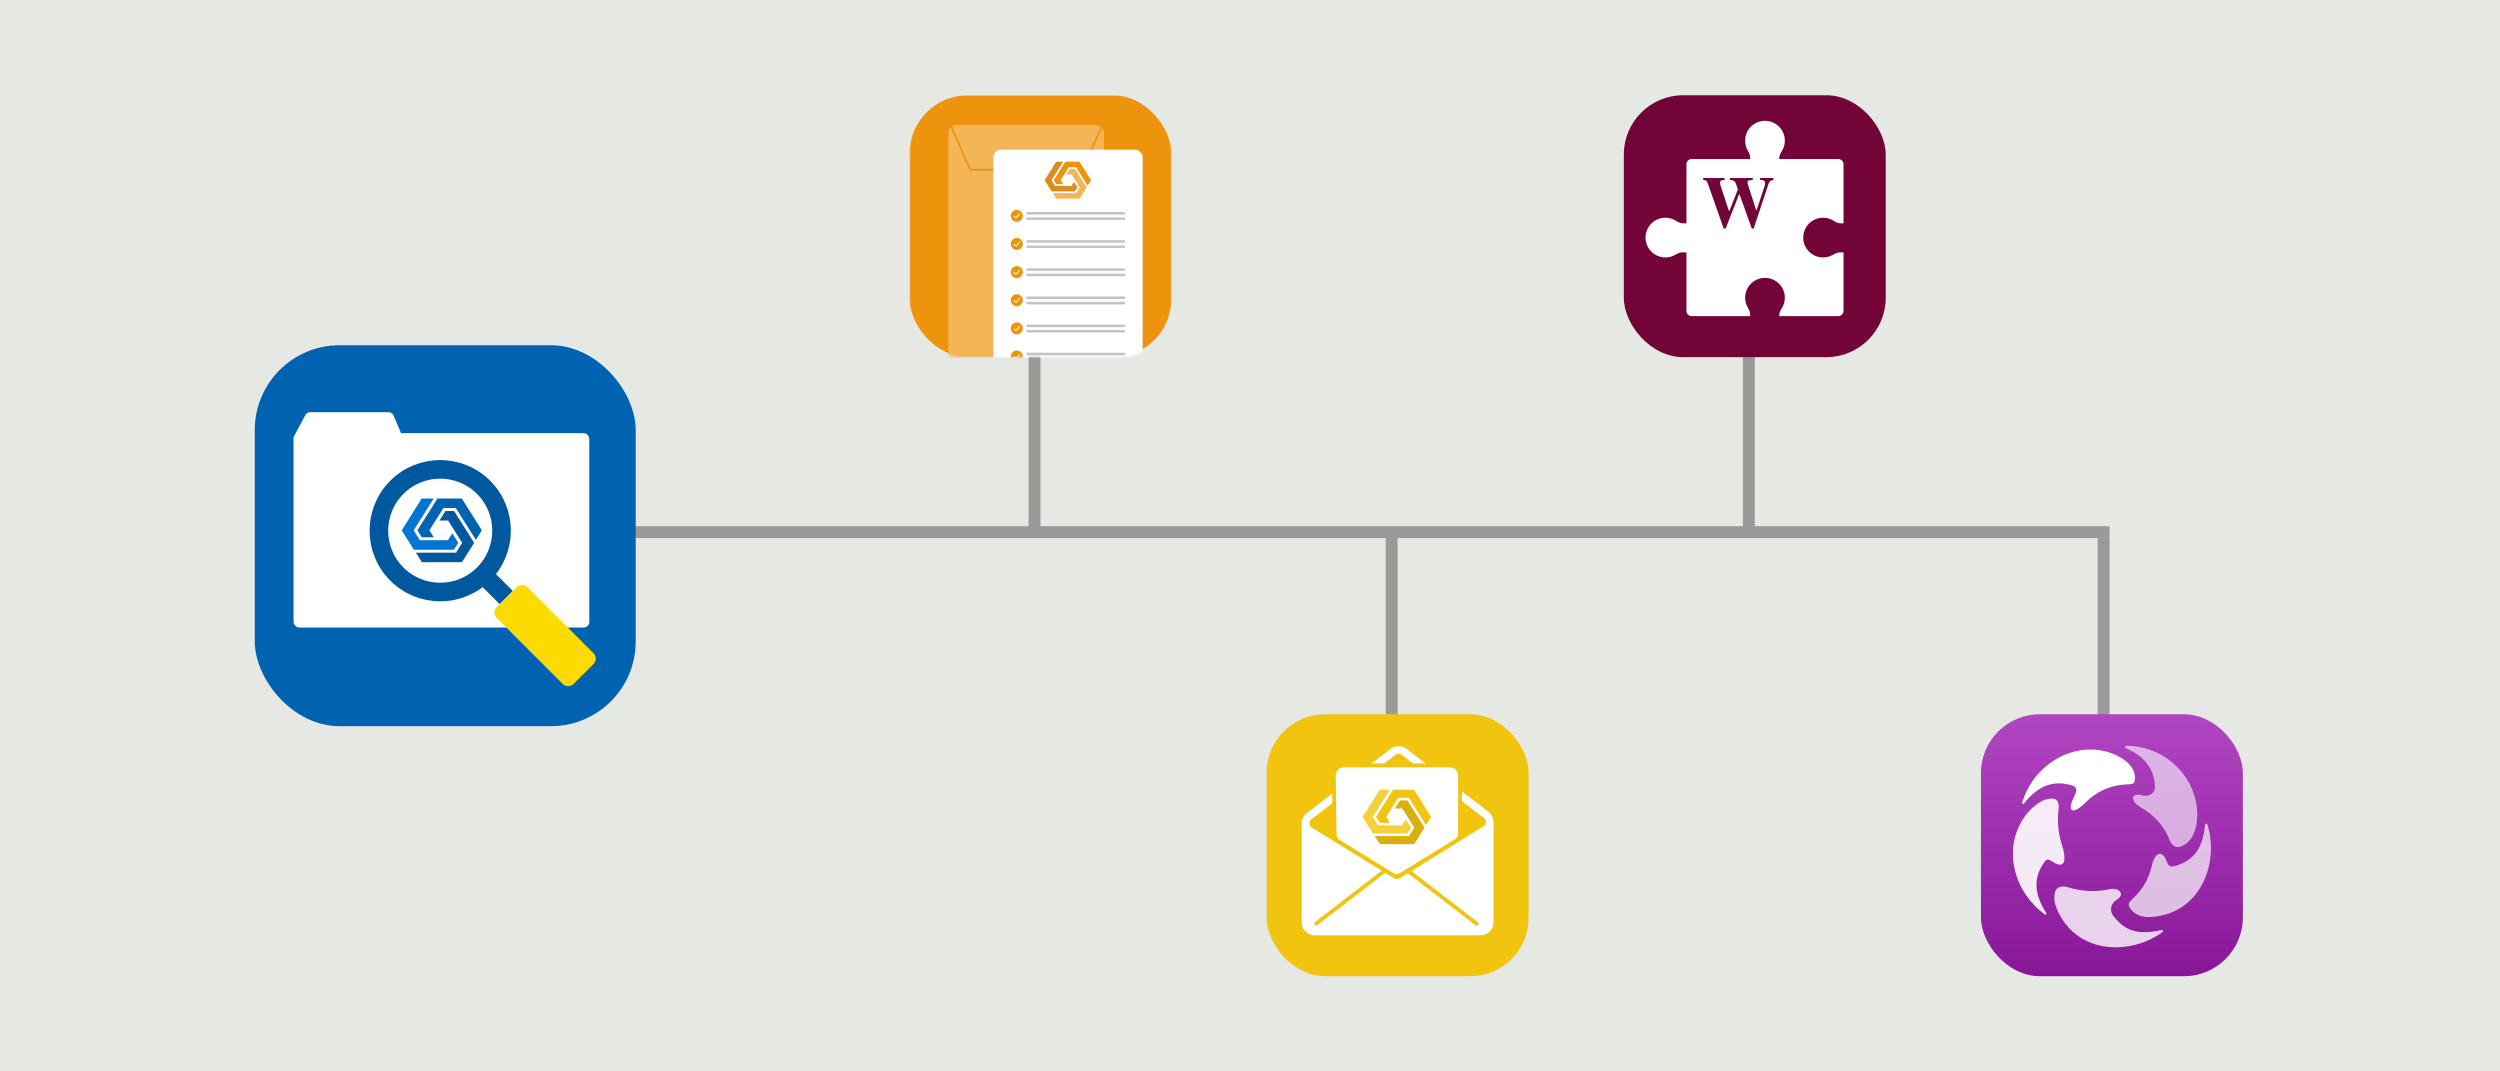
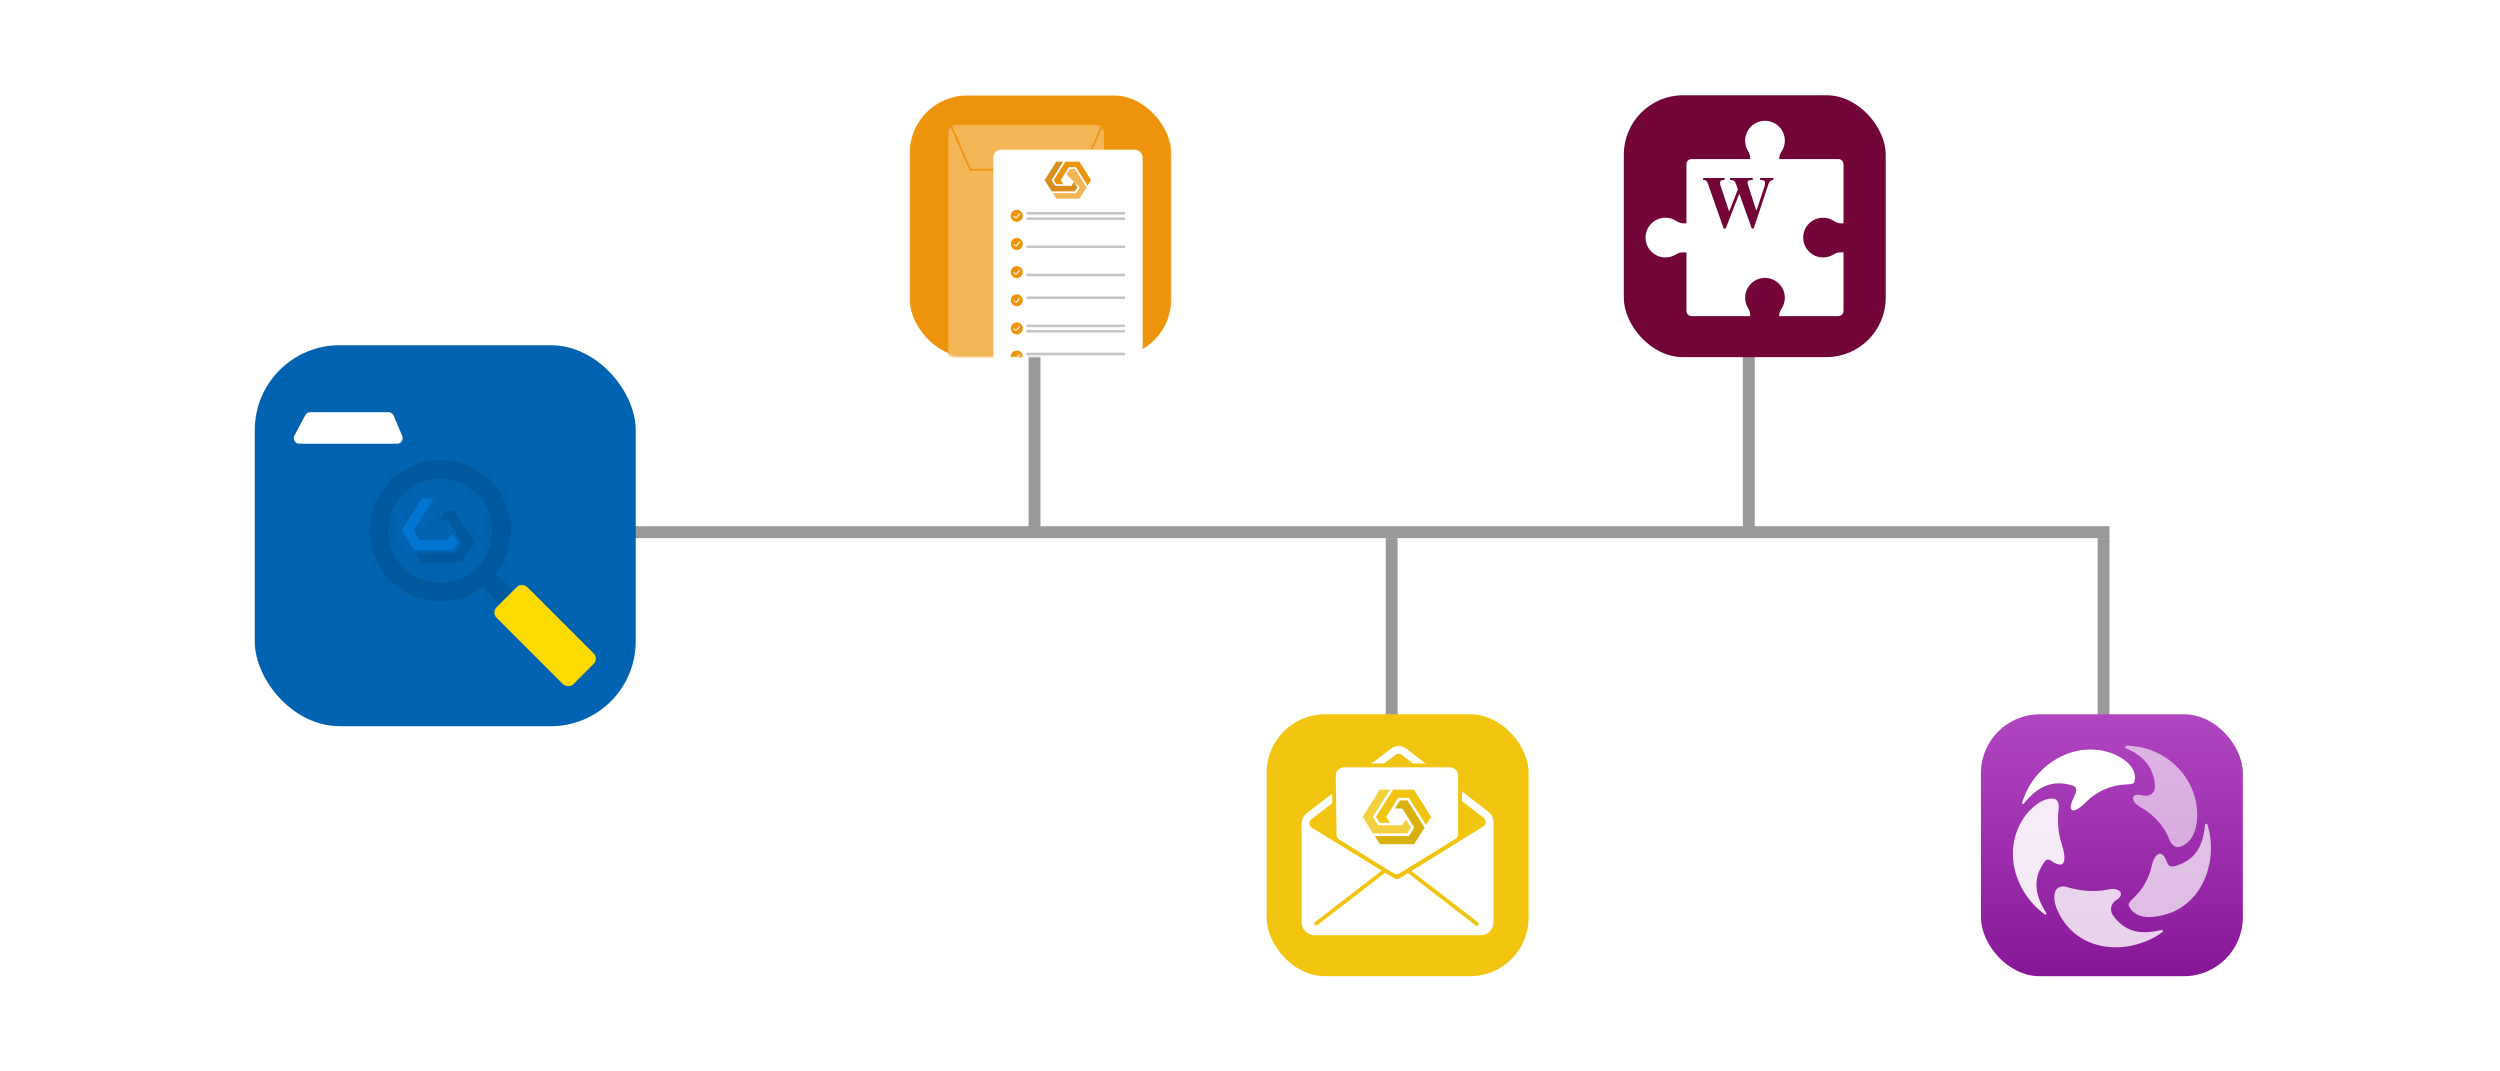
<svg xmlns="http://www.w3.org/2000/svg" width="1050" height="450" viewBox="0 0 1050 450" fill="none">
  <rect x="0" y="0" width="1050" height="450" fill="#808080" stroke="none" />
  <g clip-path="url(#clip0_50_255)">
    <rect width="1050" height="450" fill="white" />
-     <rect width="1050" height="450" fill="#E6E8E3" />
    <line x1="257" y1="223.5" x2="886" y2="223.5" stroke="#999999" stroke-width="5" />
    <line x1="434.5" y1="223" x2="434.5" y2="136" stroke="#999999" stroke-width="5" />
    <line x1="584.5" y1="313" x2="584.5" y2="226" stroke="#999999" stroke-width="5" />
    <line x1="734.5" y1="222" x2="734.5" y2="135" stroke="#999999" stroke-width="5" />
    <line x1="883.5" y1="313" x2="883.5" y2="226" stroke="#999999" stroke-width="5" />
    <rect x="107" y="145" width="160" height="160" rx="35.625" fill="#0063B1" />
-     <rect x="123.288" y="181.923" width="124.21" height="81.638" rx="2.344" fill="white" />
    <path d="M128.225 174.368C128.632 173.603 129.428 173.125 130.294 173.125H163.169C164.111 173.125 164.961 173.689 165.328 174.556L168.94 183.103C169.593 184.648 168.459 186.359 166.781 186.359H125.746C123.978 186.359 122.846 184.475 123.677 182.914L128.225 174.368Z" fill="white" />
    <circle cx="184.892" cy="222.892" r="25.76" transform="rotate(-45 184.892 222.892)" stroke="#00599F" stroke-width="7.812" />
    <line x1="212.628" y1="250.989" x2="205.367" y2="243.727" stroke="#00599F" stroke-width="7.812" />
    <rect x="206.354" y="257.263" width="18.256" height="45.641" rx="3.125" transform="rotate(-45 206.354 257.263)" fill="#FBDB00" />
    <path d="M183.724 209.375L175.319 222.739L177.149 225.648H177.525L182.169 225.654L180.347 222.738L186.239 213.367H191.447L199.853 226.735L202.367 222.739L193.961 209.375H183.725H183.724Z" fill="#0063B1" />
    <path d="M187.07 214.621L184.559 218.614H188.218L194.11 227.985L191.504 232.127H174.694L177.208 236.121H194.022L199.138 227.986L190.733 214.621H187.07Z" fill="#00599F" />
    <path d="M177.125 209.376L168.719 222.741L173.835 230.876H190.649L192.479 227.967L189.964 223.99L188.133 226.882H176.351L173.747 222.741V222.74L182.151 209.376H177.125Z" fill="#0076D2" />
    <mask id="mask0_50_255" style="mask-type:alpha" maskUnits="userSpaceOnUse" x="382" y="40" width="110" height="110">
      <rect x="382" y="40" width="110" height="110" rx="21.484" fill="#EE940C" />
    </mask>
    <g mask="url(#mask0_50_255)">
      <rect x="382" y="40" width="110" height="110" rx="24.492" fill="#EE940C" />
      <rect x="398.328" y="52.481" width="65.31" height="103.398" rx="3.223" fill="#F3B556" />
      <path d="M399.223 52.353L407.487 71.269H454.602L463.127 52.353" stroke="#EE940C" stroke-width="0.752" stroke-linecap="round" stroke-linejoin="round" />
      <rect x="417.207" y="62.864" width="62.71" height="99.247" rx="3.223" fill="white" />
      <path d="M447.44 67.913L442.561 75.67L443.624 77.359H443.842L446.537 77.362L445.48 75.669L448.9 70.23H451.922L456.801 77.99L458.261 75.67L453.382 67.913H447.441H447.44Z" fill="#EE940C" />
-       <path d="M449.382 70.958L447.924 73.275H450.048L453.468 78.715L451.956 81.119H442.198L443.657 83.437H453.417L456.387 78.716L451.508 70.958H449.382Z" fill="#F3B556" />
+       <path d="M449.382 70.958L447.924 73.275L453.468 78.715L451.956 81.119H442.198L443.657 83.437H453.417L456.387 78.716L451.508 70.958H449.382Z" fill="#F3B556" />
      <path d="M443.609 67.913L438.73 75.671L441.7 80.393H451.46L452.521 78.704L451.061 76.396L449.999 78.074H443.16L441.649 75.671V75.67L446.527 67.913H443.609Z" fill="#D88D1D" />
      <rect x="431.024" y="89.038" width="41.585" height="1.063" rx="0.531" fill="#C4C4C4" />
      <rect x="431.024" y="91.297" width="41.585" height="1.063" rx="0.531" fill="#C4C4C4" />
      <circle cx="427.045" cy="90.639" r="2.531" fill="#EE940C" />
      <path d="M425.903 90.892L426.789 91.525L428.181 89.88" stroke="white" stroke-width="0.43" stroke-linecap="round" stroke-linejoin="round" />
-       <rect x="431.024" y="100.862" width="41.585" height="1.063" rx="0.531" fill="#C4C4C4" />
      <rect x="431.024" y="103.121" width="41.585" height="1.063" rx="0.531" fill="#C4C4C4" />
      <circle cx="427.045" cy="102.464" r="2.531" fill="#EE940C" />
      <path d="M425.903 102.717L426.789 103.349L428.181 101.704" stroke="white" stroke-width="0.43" stroke-linecap="round" stroke-linejoin="round" />
-       <rect x="431.024" y="112.687" width="41.585" height="1.063" rx="0.531" fill="#C4C4C4" />
      <rect x="431.024" y="114.946" width="41.585" height="1.063" rx="0.531" fill="#C4C4C4" />
      <circle cx="427.046" cy="114.288" r="2.531" fill="#EE940C" />
      <path d="M425.903 114.541L426.789 115.174L428.181 113.529" stroke="white" stroke-width="0.43" stroke-linecap="round" stroke-linejoin="round" />
      <rect x="431.024" y="124.512" width="41.585" height="1.063" rx="0.531" fill="#C4C4C4" />
-       <rect x="431.024" y="126.77" width="41.585" height="1.063" rx="0.531" fill="#C4C4C4" />
      <circle cx="427.045" cy="126.113" r="2.531" fill="#EE940C" />
      <path d="M425.903 126.366L426.789 126.999L428.181 125.354" stroke="white" stroke-width="0.43" stroke-linecap="round" stroke-linejoin="round" />
      <rect x="431.024" y="136.336" width="41.585" height="1.063" rx="0.531" fill="#C4C4C4" />
      <rect x="431.024" y="138.595" width="41.585" height="1.063" rx="0.531" fill="#C4C4C4" />
      <circle cx="427.045" cy="137.937" r="2.531" fill="#EE940C" />
      <path d="M425.903 138.19L426.789 138.823L428.181 137.178" stroke="white" stroke-width="0.43" stroke-linecap="round" stroke-linejoin="round" />
      <rect x="431.024" y="148.161" width="41.585" height="1.063" rx="0.531" fill="#C4C4C4" />
      <circle cx="427.046" cy="149.762" r="2.531" fill="#EE940C" />
      <path d="M425.903 150.015L426.789 150.648L428.181 149.003" stroke="white" stroke-width="0.43" stroke-linecap="round" stroke-linejoin="round" />
    </g>
    <rect x="532" y="300" width="110" height="110" rx="24.492" fill="#F1C40F" />
    <path d="M546.717 345.547H627.251V387.441C627.251 390.408 624.846 392.812 621.88 392.812H552.088C549.122 392.812 546.717 390.408 546.717 387.441V345.547Z" fill="white" />
    <path d="M624.19 342.268L589.698 315.753C588.349 314.716 586.471 314.714 585.12 315.749L549.798 342.808C547.703 344.413 547.869 347.618 550.118 348.998L584.749 370.24C585.96 370.983 587.486 370.98 588.694 370.232L623.878 348.445C626.113 347.062 626.274 343.87 624.19 342.268Z" fill="#F1C40F" stroke="white" stroke-width="3.223" />
    <path d="M560.205 325.819C560.172 323.423 562.105 321.462 564.502 321.462H608.914C611.287 321.462 613.211 323.386 613.211 325.759V350.279C613.211 351.398 612.631 352.436 611.678 353.023L588.259 367.439C587.221 368.078 585.911 368.077 584.874 367.435L562.077 353.331C561.141 352.752 560.565 351.735 560.55 350.635L560.205 325.819Z" fill="white" stroke="#F1C40F" stroke-width="1.611" />
    <path d="M585.122 331.667L577.93 343.101L579.497 345.59H579.818L583.792 345.595L582.232 343.101L587.274 335.083H591.729L598.921 346.52L601.072 343.101L593.88 331.667H585.123H585.122Z" fill="#F1C40F" />
    <path d="M587.985 336.156L585.836 339.572H588.966L594.008 347.59L591.778 351.134H577.396L579.546 354.551H593.932L598.31 347.591L591.118 336.156H587.985Z" fill="#D9B00D" />
    <path d="M579.475 331.668L572.283 343.103L576.66 350.063H591.047L592.612 347.574L590.46 344.172L588.894 346.646H578.813L576.585 343.103V343.102L583.776 331.668H579.475Z" fill="#F4D03E" />
    <line x1="0.806" y1="-0.806" x2="36.642" y2="-0.806" transform="matrix(0.792 -0.611 0.57 0.821 552.625 389.047)" stroke="#F1C40F" stroke-width="1.611" stroke-linecap="round" />
    <line x1="0.806" y1="-0.806" x2="36.642" y2="-0.806" transform="matrix(-0.792 -0.611 -0.57 0.821 620.408 389.16)" stroke="#F1C40F" stroke-width="1.611" stroke-linecap="round" />
    <rect x="682" y="40" width="110" height="110" rx="24.938" fill="#730437" />
    <path fill-rule="evenodd" clip-rule="evenodd" d="M747.266 66.544C747.266 65.489 747.717 64.501 748.291 63.616C749.139 62.311 749.631 60.754 749.631 59.081C749.631 54.476 745.897 50.742 741.291 50.742C736.686 50.742 732.952 54.476 732.952 59.081C732.952 60.66 733.39 62.136 734.152 63.394C734.667 64.244 735.068 65.183 735.068 66.177V66.798H710.495C709.287 66.798 708.307 67.778 708.307 68.986V93.812C708.245 93.809 708.182 93.808 708.119 93.808H706.933C705.878 93.808 704.89 93.357 704.005 92.783C702.7 91.935 701.142 91.443 699.47 91.443C694.865 91.443 691.131 95.177 691.131 99.782C691.131 104.388 694.865 108.122 699.47 108.122C701.048 108.122 702.524 107.683 703.782 106.922C704.633 106.407 705.571 106.006 706.565 106.006H708.119C708.182 106.006 708.245 106.004 708.307 106.001V130.579C708.307 131.787 709.287 132.766 710.495 132.766H735.068V132.145C735.068 131.151 734.667 130.212 734.152 129.362C733.39 128.104 732.952 126.628 732.952 125.05C732.952 120.444 736.686 116.71 741.291 116.71C745.897 116.71 749.631 120.444 749.631 125.05C749.631 126.722 749.139 128.279 748.291 129.584C747.717 130.469 747.266 131.457 747.266 132.512V132.766H772.088C773.296 132.766 774.275 131.787 774.275 130.579V106.006H772.782C771.788 106.006 770.849 106.407 769.999 106.922C768.741 107.683 767.265 108.122 765.687 108.122C761.081 108.122 757.348 104.388 757.348 99.782C757.348 95.177 761.081 91.443 765.687 91.443C767.359 91.443 768.916 91.935 770.222 92.783C771.106 93.357 772.095 93.808 773.15 93.808H774.275V68.986C774.275 67.778 773.296 66.798 772.088 66.798H747.266V66.544Z" fill="white" />
    <path d="M724.334 74.771V75.549C723.596 75.618 723.088 75.723 722.809 75.863C722.54 76.002 722.405 76.321 722.405 76.82C722.405 76.949 722.42 77.104 722.45 77.283C722.48 77.453 722.525 77.632 722.584 77.822L726.128 88.528H726.383L729.897 79.556C729.917 79.506 729.772 79.053 729.463 78.195C729.164 77.338 728.955 76.81 728.835 76.61C728.606 76.251 728.352 75.997 728.072 75.848C727.803 75.698 727.31 75.598 726.592 75.549V74.771H736.162V75.549C735.285 75.618 734.697 75.713 734.398 75.833C734.109 75.952 733.964 76.222 733.964 76.64C733.964 76.74 733.994 76.934 734.054 77.223C734.124 77.502 734.238 77.891 734.398 78.39L737.583 88.244H737.792L741.127 78.18C741.187 78.001 741.237 77.812 741.276 77.612C741.316 77.403 741.336 77.174 741.336 76.924C741.336 76.356 741.122 75.977 740.693 75.788C740.434 75.668 739.941 75.588 739.213 75.549V74.771H744.82V75.549C744.352 75.618 743.988 75.738 743.729 75.907C743.28 76.216 742.931 76.75 742.682 77.507L736.551 95.975H735.744L730.6 81.62H730.39L724.783 95.975H723.93L717.455 77.507C717.176 76.7 716.897 76.187 716.618 75.967C716.339 75.748 715.905 75.598 715.317 75.519V74.771H724.334Z" fill="#730437" />
    <rect x="832" y="300" width="110" height="110" rx="24.715" fill="url(#paint0_linear_50_255)" />
    <path fill-rule="evenodd" clip-rule="evenodd" d="M859.449 383.522C859.697 383.925 859.21 384.368 858.829 384.086C844.57 373.506 841.183 354.57 851.12 341.952C852.521 340.208 854.216 338.611 856.083 337.358C858.27 335.884 860.383 335.27 862.373 335.442V335.442C864.18 335.577 864.877 337.55 864.652 339.349C864.028 344.331 864.316 349.409 865.797 354.049C868.177 361.502 867.508 365.828 861.12 361.312V361.312C860.137 360.796 859.449 360.968 858.958 361.632C853.921 368.363 854.142 375.12 859.449 383.522V383.522Z" fill="white" fill-opacity="0.9" />
    <path fill-rule="evenodd" clip-rule="evenodd" d="M926.127 346.424C926.208 345.862 926.95 345.758 927.121 346.299C932.069 362.048 924.595 383.476 903.819 385.119C899.102 385.487 895.859 383.891 894.189 380.697V380.697C893.608 379.42 894.931 378.199 895.963 377.249C900.047 373.486 902.565 368.809 903.725 363.706C904.999 358.104 908.096 356.502 910.06 361.902V361.902C910.846 364.457 912.566 364.064 914.089 363.572C921.779 361.042 925.169 356.03 926.127 346.424V346.424Z" fill="white" fill-opacity="0.7" />
    <path fill-rule="evenodd" clip-rule="evenodd" d="M907.775 390.598C908.358 390.459 908.7 391.147 908.217 391.501C894.916 401.238 872.251 401.071 863.97 381.974C862.717 379.075 862.496 376.52 863.233 374.358V374.358C863.908 372.377 866.286 371.973 868.286 372.589C874.138 374.393 880.021 374.746 885.823 373.508C890.145 372.586 892.764 375.661 888.979 377.941V377.941C886.643 379.349 885.858 382.233 887.451 384.447C887.518 384.541 887.586 384.634 887.654 384.726C892.543 391.187 898.39 392.784 907.775 390.598V390.598Z" fill="white" fill-opacity="0.8" />
    <path fill-rule="evenodd" clip-rule="evenodd" d="M892.96 314.337C892.34 314.081 892.471 313.209 893.142 313.214C910.737 313.325 924.735 328.549 922.614 345.564C921.902 351.067 919.15 354.679 915.317 355.686V355.686C913.544 356.186 912.001 354.724 911.339 353.004C909.023 346.978 904.579 342.105 899.036 339.04C895.134 336.882 894.589 333.07 898.972 333.885C899.367 333.958 899.759 334.038 900.147 334.122C902.661 334.669 905.157 333.075 905.072 330.503V330.503C904.851 323.01 900.748 317.531 892.96 314.337V314.337Z" fill="white" fill-opacity="0.6" />
    <path fill-rule="evenodd" clip-rule="evenodd" d="M849.99 337.505C849.709 337.871 849.156 337.574 849.29 337.133C854.326 320.559 871.47 310.982 886.572 316.254C888.759 317.015 890.946 318.195 892.764 319.62C895.884 322.027 897.112 325.025 896.547 328.169V328.169C896.295 329.496 894.378 329.394 893.029 329.449C886.406 329.718 880.298 332.526 875.913 337.07C871.804 341.326 868.226 341.857 870.344 336.333V336.333C870.573 335.735 870.8 335.263 871.095 334.695C872.725 331.564 872.027 330.463 870.578 329.987C862.569 327.432 856.108 329.84 849.99 337.505V337.505Z" fill="white" />
  </g>
  <defs>
    <linearGradient id="paint0_linear_50_255" x1="887" y1="410" x2="887" y2="300" gradientUnits="userSpaceOnUse">
      <stop stop-color="#881798" />
      <stop offset="1" stop-color="#B146C2" />
    </linearGradient>
    <clipPath id="clip0_50_255">
      <rect width="1050" height="450" fill="white" />
    </clipPath>
  </defs>
</svg>